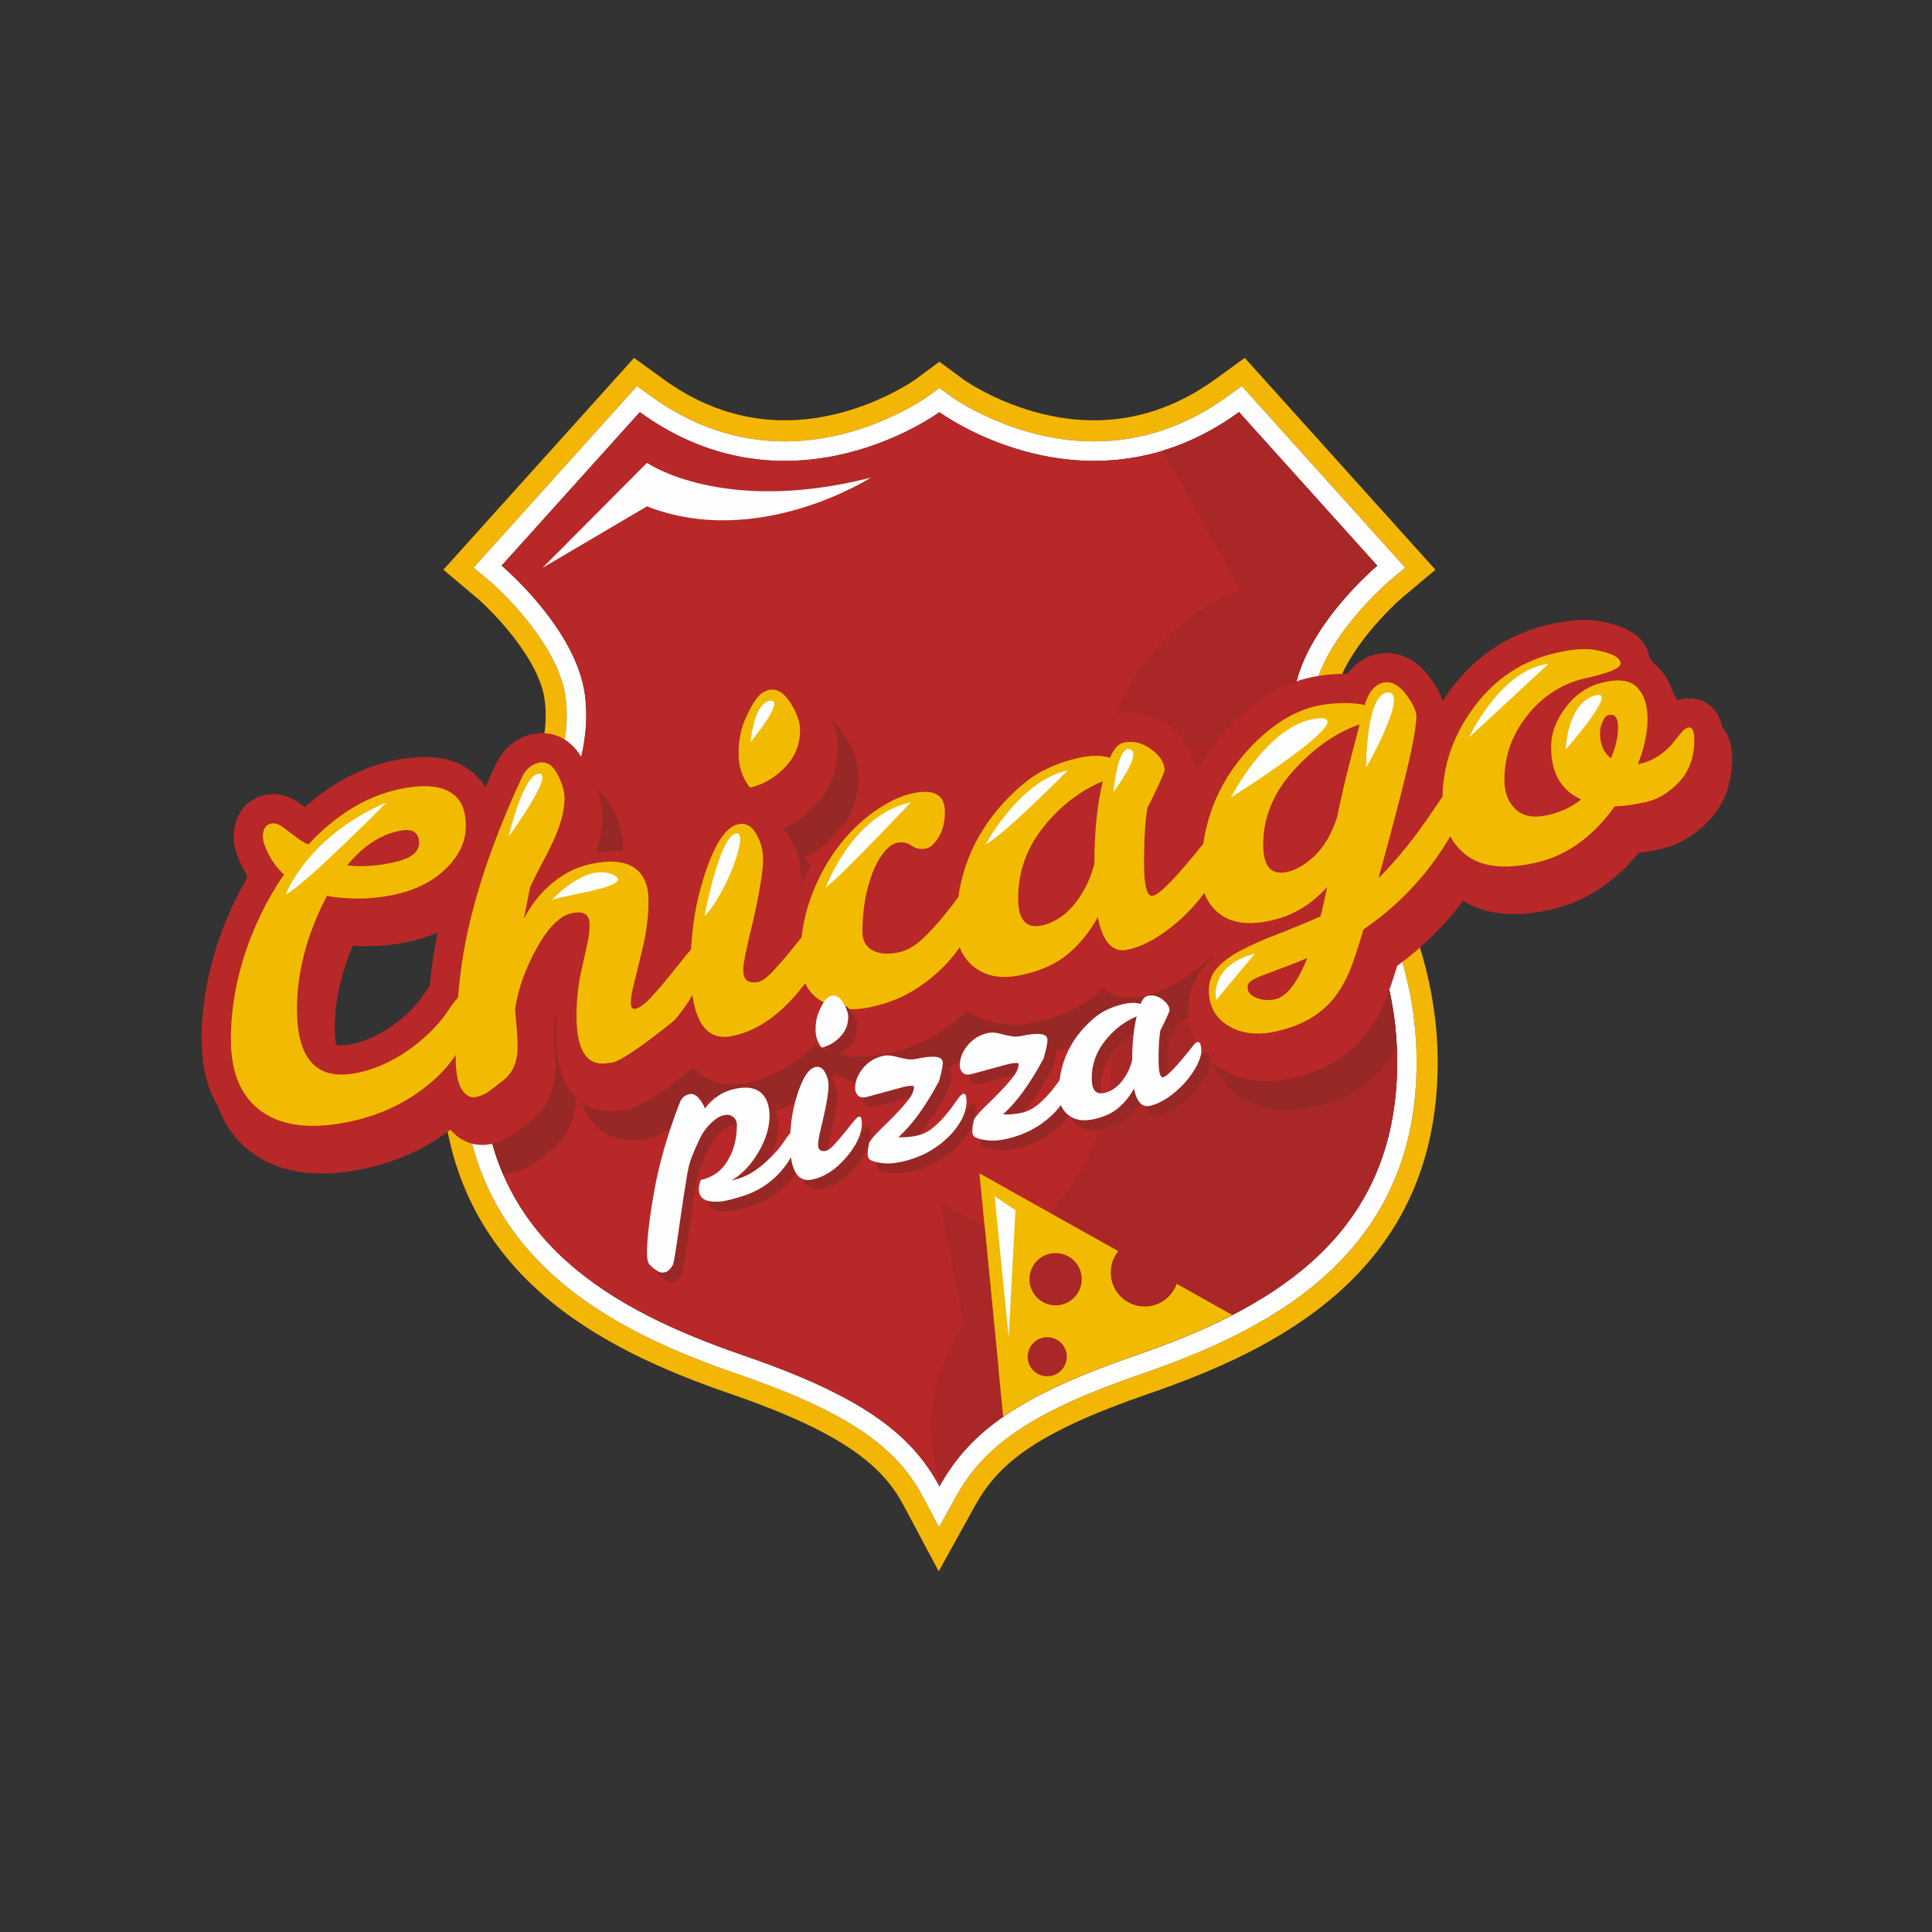
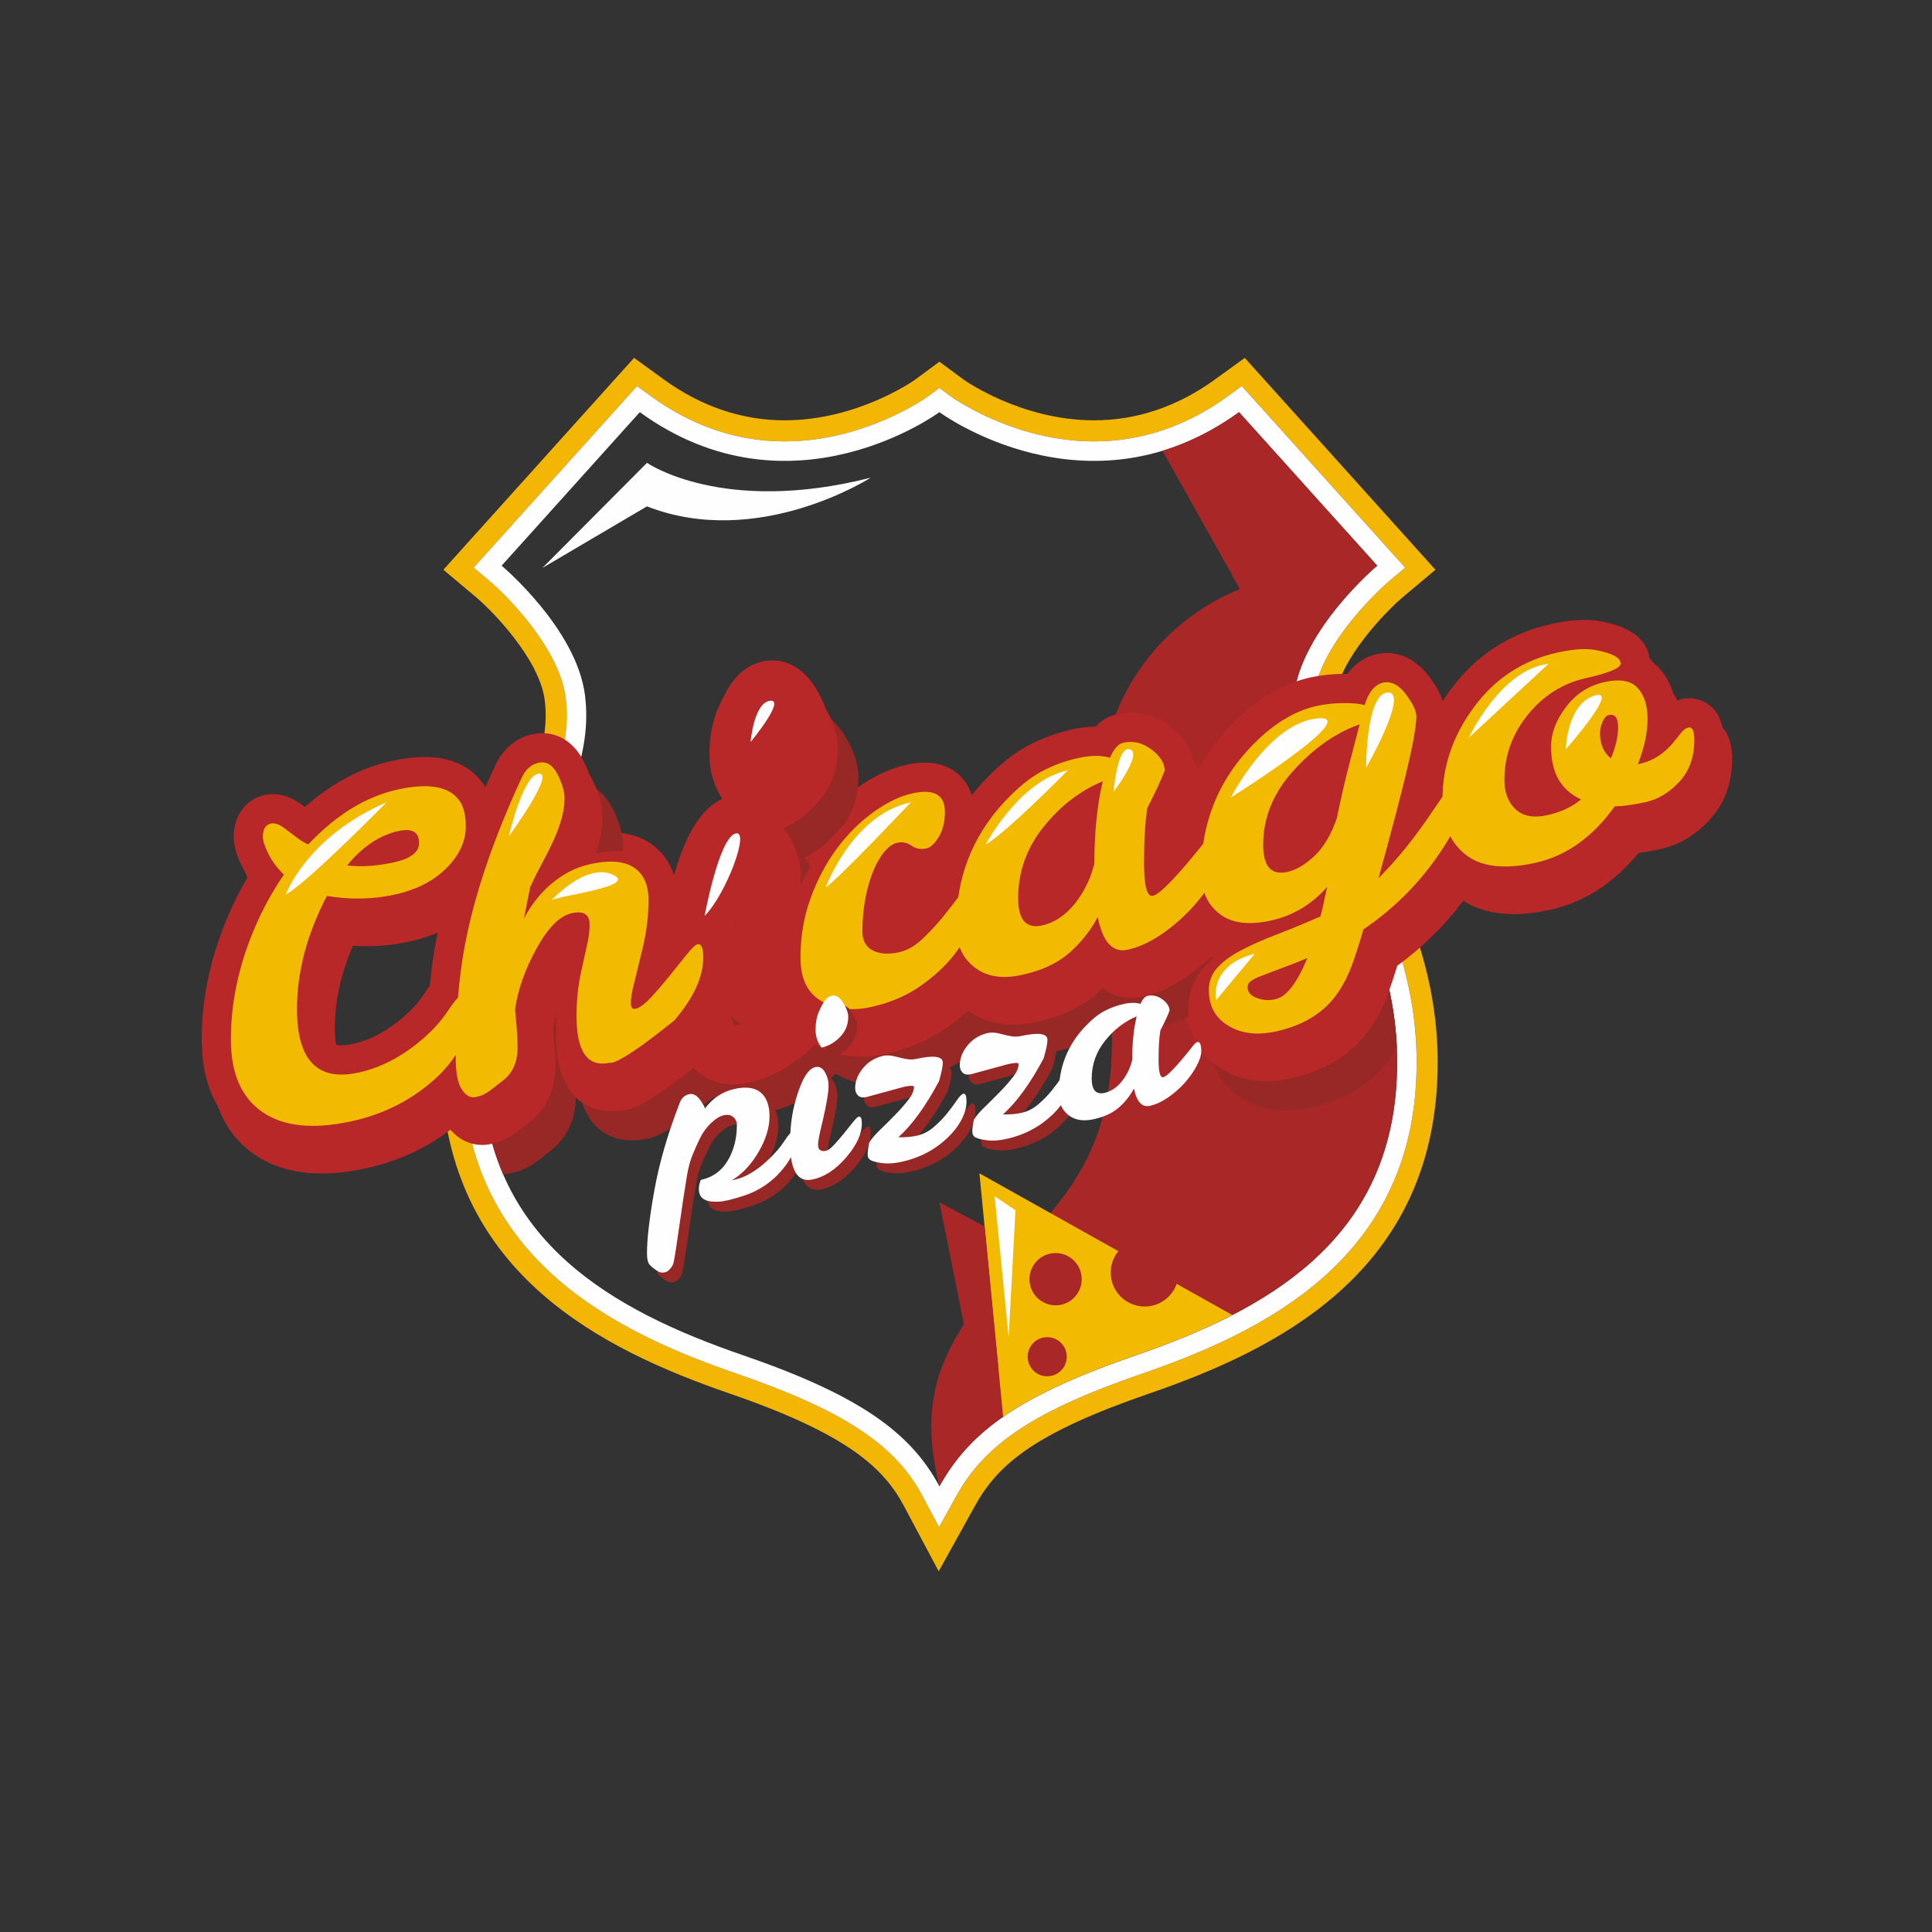
<svg xmlns="http://www.w3.org/2000/svg" xml:space="preserve" width="210mm" height="210mm" version="1.1" style="shape-rendering:geometricPrecision; text-rendering:geometricPrecision; image-rendering:optimizeQuality; fill-rule:evenodd; clip-rule:evenodd" viewBox="0 0 21000 21000">
  <rect x="0" y="0" width="21000" height="21000" fill="#333333" stroke="none" />
  <defs>
    <style type="text/css"> .fil1 {fill:#FEFEFE;fill-rule:nonzero} .fil0 {fill:#F3B605;fill-rule:nonzero} .fil5 {fill:#F2BB01;fill-rule:nonzero} .fil2 {fill:#B82828;fill-rule:nonzero} .fil3 {fill:#A92827;fill-rule:nonzero} .fil4 {fill:#972825;fill-rule:nonzero} </style>
  </defs>
  <g id="Слой_x0020_1">
    <path class="fil0" d="M15392.36 11758.85c-102.66,1938.65 -1644.44,2713.32 -2976.18,3171.61 -1156.75,398.08 -1704.23,757.98 -2020.07,1327.89l-188.84 340.72 -183.13 -343.78c-295.8,-555.3 -861.7,-926.75 -2018.42,-1324.83 -1331.7,-458.29 -2873.48,-1232.96 -2976.13,-3171.61 -56.83,-1073.18 325.57,-1856.6 662.97,-2547.79 282.26,-578.21 525.99,-1077.53 455.75,-1629.27 -66.96,-526.1 -623.23,-1095.87 -831.94,-1271.03l-167.83 -140.86 1775.74 -1973.05 154.17 111.72c448.27,324.81 936.48,489.48 1451.15,489.45 879.08,-0.04 1549.22,-483.66 1555.89,-488.53l125.69 -92.07 125.63 92.35c6.31,4.66 676.31,488.28 1555.5,488.25 514.74,0 1002.95,-164.72 1451.19,-489.45l154.16 -111.72 1775.78 1973.05 -167.85 140.86c-7.38,6.18 -751.63,639.7 -831.96,1271.06 -70.2,551.71 173.53,1051.03 455.75,1629.24 337.4,691.19 719.81,1474.61 662.98,2547.79zm-456.92 -2648.37c-277.07,-567.66 -495.9,-1015.97 -434.34,-1499.73 57.12,-448.84 562.58,-964.21 751.88,-1124.34l349.67 -293.47 -2072.53 -2302.8 -321.21 232.73c-408.23,295.84 -851.22,445.84 -1316.6,445.88 -798.83,0 -1414.6,-440.06 -1419.15,-443.34l-262.15 -193.89 -262.19 193.86c-6,4.41 -621.95,443.3 -1419.22,443.37 -465.32,0 -908.3,-150 -1316.61,-445.88l-321.16 -232.73 -2072.51 2302.8 349.64 293.47c176.82,148.41 694.52,673.49 751.88,1124.34 61.56,483.76 -157.27,932.11 -434.35,1499.73 -332.3,680.75 -745.86,1527.98 -685.87,2660.51 109.88,2075.49 1730.7,2894.57 3130.49,3376.29 1263.19,434.73 1669.38,800.45 1890.64,1215.78l381.53 716.25 393.35 -709.79c247.4,-446.37 636.66,-789.45 1894.17,-1222.24 1399.78,-481.72 3020.66,-1300.8 3130.55,-3376.29 59.97,-1132.53 -353.63,-1979.76 -685.91,-2660.51z" />
    <path class="fil1" d="M15180.97 11747.63c-92.28,1743.11 -1407.72,2491.95 -2833.68,2982.67 -1252.75,431.16 -1801.53,821.37 -2136.32,1425.47 -315.17,-591.65 -883.57,-994.31 -2136.35,-1425.47 -1425.93,-490.72 -2741.37,-1239.56 -2833.67,-2982.67 -101.48,-1916.67 1284.2,-2881.45 1117.33,-4192.55 -92.07,-723.44 -905.83,-1406.45 -905.83,-1406.45l1501.82 -1668.68c1644.79,1191.9 3256.7,0 3256.7,0 0,0 1611.88,1191.9 3256.7,0l1501.81 1668.68c0,0 -813.75,683.01 -905.82,1406.45 -166.87,1311.1 1218.81,2275.88 1117.31,4192.55zm-907.34 -4165.81c80.33,-631.36 824.58,-1264.88 831.96,-1271.06l167.85 -140.86 -1775.78 -1973.05 -154.16 111.72c-448.24,324.73 -936.45,489.45 -1451.19,489.45 -879.19,0.03 -1549.19,-483.59 -1555.5,-488.25l-125.63 -92.35 -125.69 92.07c-6.67,4.87 -676.81,488.49 -1555.89,488.53 -514.67,0.03 -1002.88,-164.64 -1451.15,-489.45l-154.17 -111.72 -1775.74 1973.05 167.83 140.86c208.71,175.16 764.98,744.93 831.94,1271.03 70.24,551.74 -173.49,1051.06 -455.75,1629.27 -337.4,691.19 -719.8,1474.61 -662.97,2547.79 102.65,1938.65 1644.43,2713.32 2976.13,3171.61 1156.72,398.08 1722.62,769.53 2018.42,1324.83l183.13 343.78 188.84 -340.72c315.84,-569.91 863.32,-929.81 2020.07,-1327.89 1331.74,-458.29 2873.52,-1232.96 2976.18,-3171.61 56.83,-1073.18 -325.58,-1856.6 -662.98,-2547.79 -282.22,-578.21 -525.95,-1077.53 -455.75,-1629.24z" />
-     <path class="fil2" d="M14063.66 7555.08c92.07,-723.44 905.82,-1406.45 905.82,-1406.45l-1501.81 -1668.68c-1644.82,1191.9 -3256.7,0 -3256.7,0 0,0 -1611.91,1191.9 -3256.7,0l-1501.82 1668.68c0,0 813.76,683.01 905.83,1406.45 166.87,1311.1 -1218.81,2275.88 -1117.33,4192.55 92.3,1743.11 1407.74,2491.95 2833.67,2982.67 1252.78,431.16 1821.18,833.82 2136.35,1425.47 334.79,-604.1 883.57,-994.31 2136.32,-1425.47 1425.96,-490.72 2741.4,-1239.56 2833.68,-2982.67 101.5,-1916.67 -1284.18,-2881.45 -1117.31,-4192.55z" />
    <path class="fil3" d="M12347.29 14730.3c1425.96,-490.72 2741.4,-1239.56 2833.68,-2982.67 101.5,-1916.67 -1284.18,-2881.45 -1117.31,-4192.55 92.07,-723.44 905.82,-1406.45 905.82,-1406.45l-1501.81 -1668.68c-280.74,203.45 -560.56,337.36 -831.53,419.67l0 0.03 842.72 1504.74c0,0 -1485.16,495.44 -1536.56,2316.55 -51.4,1821.08 571.57,3080.95 -433.21,4350.95 -1004.75,1270 -1626.8,1758.03 -1298.12,3083.88 334.79,-604.1 883.57,-994.31 2136.32,-1425.47z" />
    <path class="fil2" d="M16139.23 9048.64c15.48,-35.42 29.42,-70.31 41.59,-104.43 25.15,33.06 51.12,61 76.02,84.11 29.46,27.55 61.24,51.78 95.07,72.56 -92.32,-0.91 -163.51,-18.55 -212.68,-52.24zm-1914.95 -240.35c-42.8,119.1 -94.51,207.89 -153.96,264.05 -5.96,5.65 -11.74,10.94 -17.35,15.98 18.91,-164.67 88.3,-317.32 210.39,-463.16 -13.22,59.94 -26.24,121.04 -39.08,183.13zm-638.46 907.7c-58.21,0 -92.89,-10.38 -113.42,-20.32 7.45,-13.37 14.89,-26.74 21.94,-40.22 10.38,-19.83 20.01,-39.26 29.18,-58.42 33.02,47.69 71.65,86.32 113.81,116.49 -18.07,1.62 -35.25,2.47 -51.51,2.47zm-807.97 -837c40.33,-78.82 75.74,-152.19 106.82,-220.53 -45.89,121.75 -81.1,247.87 -105.12,378.46 -6.11,7.48 -12.56,15.53 -18.49,22.79 4.13,-67.87 9.7,-128.2 16.79,-180.72zm-513.22 1111.28c-5.4,-16.47 -11.18,-37.01 -16.9,-62.41 15.77,18.45 32.6,34.65 50.17,48.72 -11.22,4.98 -22.33,9.53 -33.27,13.69zm-686.75 -643.85c-18.56,61.8 -40.54,115.6 -66.15,161.43 -43.49,79.05 -85.76,131.83 -123.4,167.25 15.84,-173.96 79.31,-330.55 192.58,-476.04 -1.66,48.37 -2.71,97.51 -3.03,147.36zm-658.78 955.07c-51.33,0 -84.49,-10.34 -107.24,-22.29 17.53,-33.91 33.44,-67.84 47.8,-101.71 34.15,49.53 74.33,89.36 118.21,120.09 -20.77,2.61 -40.46,3.91 -58.77,3.91zm-1111.39 -326.04c-27.23,25.76 -68.01,58.14 -107.91,66.15 -2.16,0.42 -4.31,0.85 -6.42,1.23 7.4,-155.15 34.07,-297.07 79.58,-422.87 15.45,-42.62 32.95,-80.36 52.35,-112.82 95.15,39.41 202.39,48.16 308.54,25.54 -6.77,30.09 -13.08,60.33 -18.66,90.88 -32.56,42.4 -67.59,86.85 -105.3,133.67 -61.07,75.63 -129.08,149.08 -202.18,218.22zm-651.76 660.65c20.43,-39.72 38.63,-79.27 54.51,-118.71 50.2,50.41 111.33,91.19 182.35,119.73 -91.05,19.51 -168.77,19.51 -236.86,-1.02zm-794.38 -2602.62c3.81,-17.25 8.32,-33.62 13.55,-49.03 -2.86,17.21 -7.34,33.48 -13.55,49.03zm-461.26 2915.75l-3.7 0.77c-2.54,0.57 -4.87,0.99 -6.99,1.38 -8.18,-14.92 -20.56,-43.04 -32.35,-90.88 1.8,-3.98 3.81,-8.01 5.58,-11.99 32.98,39.12 68.68,66.71 98.85,84.67 -20.43,6.49 -40.89,11.81 -61.39,16.05zm12.67 -1179.8c-10.76,52.28 -23.32,110.53 -37.96,175.37 -1.38,5.61 -2.79,11.22 -4.13,16.72 11.82,-65.51 25.86,-129.58 42.09,-192.09zm-1191.83 205.99c-16.37,-121 -73.52,-220.66 -159.45,-286.81 28.25,-3.81 54.18,-5.75 77.57,-5.75 57.43,0 75.99,11.68 77.37,12.7 0.17,0.14 14.99,21.48 14.99,91.79 0,61.07 -3.49,123.86 -10.48,188.07zm-121.04 1254.9c-6.38,-28.54 -12.73,-71.51 -15.06,-133.7 20.25,38.1 46.32,70.59 76.2,97.29 -26.85,17.08 -46.71,28.65 -61.14,36.41zm-2149.55 -235.83c-199.91,190.39 -403.41,306.17 -622.12,353.9 -43.55,9.53 -82.49,14.33 -115.76,14.33l-0.01 0c-74.18,0 -88.97,-21.77 -100.86,-39.27 -19.93,-29.31 -66.27,-122.73 -66.27,-356.44 0,-287.73 65.96,-585.4 196.35,-887.45 209.38,13.79 414.51,-1.55 613.24,-44.95 174.33,-38.06 329.76,-97.96 466.03,-177.87 -30.71,120.94 -57.27,239.4 -79.17,354.97 -29.9,157.37 -53.16,326.11 -70.48,504.01 -19.03,25.23 -36.53,50.63 -52.55,75.04 -50.27,76.83 -106.8,145.27 -168.4,203.73zm-1417.74 831.71c-50.88,-35.03 -205.74,-141.64 -205.74,-528.46 0,-261.62 41.98,-527.12 125.01,-793.01 -27.66,154.97 -41.55,309.17 -41.55,462.28 0,585.82 222.46,842.54 447.4,952.39 -133.88,-5.47 -243.09,-36.72 -325.12,-93.2zm15329.65 -4236.79c-26.04,0 -52.29,2.82 -78.07,8.5 -22.41,4.87 -48.16,12.56 -75.85,24.59 -27.24,-143.97 -86.75,-265.82 -177.98,-363.75 -25.71,-27.62 -58.49,-56.98 -99.37,-83.79 -18.24,-216.81 -195.27,-358.28 -525.57,-420.51 -148.42,-28.75 -323.78,-19.79 -539.93,27.34 -450.74,98.43 -820.21,338.53 -1098.02,713.57 -30.09,40.67 -58.28,81.91 -85.09,123.47 -28.43,-83.29 -76.84,-169.86 -147.99,-264.09 -160.69,-212.23 -339.76,-256.72 -461.65,-256.72 -30.23,0 -60.92,2.75 -91.01,8.26l-10.76 2.15c-101.14,22.08 -224.97,78.95 -324.24,216.32 -9.53,-0.14 -19.23,-0.21 -29.07,-0.21l-19.23 0.07c-123.68,1.34 -241.58,14.01 -350.44,37.75 -319.55,69.74 -624.42,259.04 -907.17,563.49 -161.86,175.72 -290.73,366.47 -387.46,570.79 0.53,-1.37 1.24,-2.89 1.77,-4.26l21.55 -55.46 0 -59.55c0,-128.73 -47.03,-317.5 -271.25,-485.74 -128.48,-96.31 -268.96,-145.13 -417.48,-145.13 -48.01,0 -96.8,5.33 -145.06,15.87 -89.61,19.58 -168.06,65.02 -234.77,135.72 -78.64,0.6 -164.26,10.9 -254.82,30.65 -167.88,36.69 -329.91,96.14 -481.64,176.74 -159.35,84.71 -320.54,215.66 -494.14,401.78 -40.85,44.38 -79.16,89.96 -115.89,136.21 -66.14,-217.42 -253.54,-354.22 -507.78,-354.22 -63.19,0 -129.76,7.86 -203.42,23.92 -176.24,38.45 -358.98,125.05 -543.13,257.38 -176.04,126.47 -334.54,284.87 -471.07,470.75 -86.78,118.11 -162.98,246.59 -228.14,383.64 1.69,-25.29 2.86,-49.35 3,-70.97 3.85,-140.55 -27.45,-276.62 -93.06,-404.57 -28.9,-58.91 -61.63,-106.89 -96.17,-145.87 121.67,-55.21 233.75,-135.12 334.82,-238.87 168.21,-172.68 257.14,-390.81 257.14,-631.01 0,-147.78 -50.41,-299.65 -154.23,-464.54 -151.8,-240.49 -336.98,-290.97 -465.63,-290.97 -34.61,0 -69.61,3.81 -103.9,11.29 -88.19,19.22 -215.97,72.28 -323.71,216.07 -55.35,73.84 -108.79,171.45 -163.44,298.31 -61.21,142.14 -92.21,307.02 -92.21,490.08 0,181.51 46.91,346.04 139.62,490.33 -281.51,129.11 -427.88,497.34 -524.61,826.98 -57.64,-177.73 -166.83,-285.12 -263.42,-348.3 -173.64,-113.31 -400.19,-143.44 -680.97,-87.56 7.91,-23.32 15.35,-46.57 22.26,-69.74 30.91,-103.47 47.66,-209.24 49.82,-314.57 2.61,-130.85 -33.41,-267.48 -110.25,-418.12 -135.32,-264.51 -340.36,-303.99 -450.53,-303.99 -31.61,0 -63.75,3.25 -95.78,9.6 -181.33,36.27 -328.06,156.81 -413.44,340.08 -37,79.9 -72.49,159.03 -106.7,237.59 -92.65,-151.06 -282.16,-328.19 -661.83,-328.19 -106.31,0 -225.45,14.26 -354.17,42.34 -336.22,73.38 -653.87,241.83 -947.21,501.86l-25.76 -19.3c-123.69,-95.71 -256.15,-135.5 -384.81,-116.77l-21.97 4.02c-207.33,45.27 -341.29,223.38 -341.29,453.75 0,98.88 30.61,205.03 96.2,333.94 17.67,34.78 37.28,68.68 58.72,101.6 -50.28,84.98 -97.67,173.03 -141.87,263.66 -239.43,498.02 -360.84,1004.26 -360.84,1504.64 0,478.15 161.73,831.95 480.62,1051.45 198.55,136.74 443.58,206.06 728.32,206.06 148.85,0 312.05,-19.16 485.06,-56.94 343.42,-74.97 651.02,-215.97 915.76,-419.1 121.84,142.42 264.41,165.73 344.3,165.73 31.48,0 63.3,-3.49 94.29,-10.26 103.86,-22.61 197.88,-65.9 279.78,-128.98 44.18,-34.08 90.68,-70.06 139.46,-108.16 129.87,-99.38 283.75,-286.67 283.75,-615.88 0,-76.06 -3.49,-154.09 -10.41,-232.09l-14.82 -167.71c9.46,-55.21 23.01,-111.59 40.54,-168.84 -6.39,75.74 -9.6,153.21 -9.6,232.02 0,751.77 420.2,832.94 600.89,832.94 32.91,0 66.82,-2.61 101.32,-7.86 22.19,-0.67 44.8,-3.53 67.34,-8.47 123.9,-27.02 297.57,-116.91 724.08,-454.34 137.86,146.54 305.26,180.83 430.88,180.83 50.59,0 103.26,-5.82 156.56,-17.32 262.26,-54.43 508.92,-194.63 735.3,-416.88 2.22,1.31 4.48,2.79 6.67,4.06 149.22,85.37 315.52,128.66 494.24,128.66 85.09,0 174.02,-9.98 264.26,-29.71 242.54,-52.91 458.16,-143.51 640.75,-269.2 92.86,-63.82 177.63,-131.69 254.22,-202.85 140.4,100.23 305.96,151.59 493.46,151.59 80.68,0 166.27,-9.74 254.39,-28.96 266.98,-58.28 487.68,-162.35 655.95,-309.25 20.96,-18.31 41.46,-37.07 61.46,-56.26 109.89,85.12 227.26,104.77 312.1,104.77 39.83,0 80.72,-4.52 121.39,-13.41 158.43,-34.57 319.02,-106.82 477.17,-214.66 97.82,-66.64 189.9,-141.78 276.15,-223.2 6.46,4.72 12.7,9.84 19.27,14.35 -35.85,29.99 -68.51,61.14 -97.87,93.35 -115.64,126.72 -176.81,285.36 -176.81,458.75 0,284.2 130.39,518.8 367.24,660.68 143.06,85.62 305.33,129.09 482.32,129.05 84.21,0 172.79,-9.98 263.28,-29.77 377.97,-82.48 667.42,-263.92 861.52,-540.92 82.55,-119.34 150.67,-253.12 202.56,-397.68 32.81,-91.73 64.21,-187.29 93.77,-285.3 274.53,-200.09 514.85,-437.3 717.34,-706.26 152.08,95.29 336.2,144.15 549.49,144.15 119.91,0 251.77,-15.49 391.93,-46.15 371.23,-80.96 695.36,-289.1 965.17,-619.3 72.71,-8.82 151.73,-22.61 238.33,-41.48 196.18,-42.83 373.67,-147.78 527.58,-311.89 166.41,-177.17 250.83,-403.26 250.83,-672.01 0,-442.88 -333.24,-455.68 -371.19,-455.68z" />
    <path class="fil4" d="M13903.32 10233.55c-58.21,0 -92.89,-10.38 -113.42,-20.32 7.45,-13.41 14.89,-26.74 21.94,-40.22 10.38,-19.83 20.01,-39.26 29.18,-58.46 33.02,47.74 71.65,86.36 113.81,116.53 -18.07,1.62 -35.25,2.47 -51.51,2.47zm-806.27 -679.1c-6.11,7.51 -12.56,15.56 -18.49,22.82 4.13,-67.87 9.7,-128.2 16.79,-180.72 40.33,-78.81 75.74,-152.19 106.82,-220.53 -45.89,121.75 -81.1,247.87 -105.12,378.43zm-514.92 953.38c-5.4,-16.47 -11.18,-37.01 -16.9,-62.41 15.77,18.45 32.6,34.65 50.17,48.72 -11.22,4.98 -22.33,9.53 -33.27,13.69zm-686.75 -643.85c-18.56,61.8 -40.54,115.6 -66.15,161.43 -43.49,79.05 -85.76,131.8 -123.4,167.25 15.84,-173.96 79.31,-330.55 192.58,-476.04 -1.66,48.37 -2.71,97.51 -3.03,147.36zm-658.78 955.07c-51.33,0 -84.49,-10.33 -107.24,-22.29 17.53,-33.94 33.44,-67.88 47.8,-101.71 34.15,49.53 74.33,89.36 118.21,120.09 -20.77,2.61 -40.46,3.91 -58.77,3.91zm-803.91 -677.93c-32.56,42.4 -67.59,86.85 -105.3,133.63 -61.07,75.67 -129.08,149.12 -202.18,218.26 -27.23,25.72 -68.01,58.11 -107.91,66.15 -2.16,0.42 -4.31,0.85 -6.42,1.23 7.4,-155.15 34.07,-297.07 79.58,-422.87 15.45,-42.62 32.95,-80.36 52.35,-112.82 95.15,39.41 202.39,48.16 308.54,25.54 -6.77,30.09 -13.08,60.33 -18.66,90.88zm-959.24 1012.54c20.43,-39.72 38.63,-79.3 54.51,-118.71 50.2,50.41 111.33,91.19 182.35,119.73 -91.05,19.51 -168.77,19.51 -236.86,-1.02zm-794.38 -2602.58c3.81,-17.29 8.32,-33.66 13.55,-49.11 -2.86,17.29 -7.34,33.55 -13.55,49.11zm-461.26 2915.71l-3.7 0.77c-2.54,0.57 -4.87,0.99 -6.99,1.38 -8.18,-14.92 -20.56,-43.04 -32.35,-90.88 1.8,-3.98 3.81,-8 5.58,-11.99 32.98,39.09 68.68,66.71 98.85,84.63 -20.43,6.53 -40.89,11.85 -61.39,16.09zm12.67 -1179.8c-10.76,52.28 -23.32,110.53 -37.96,175.37 -1.38,5.61 -2.79,11.22 -4.13,16.68 11.82,-65.47 25.86,-129.54 42.09,-192.05zm-1191.83 205.99c-16.37,-121 -73.52,-220.66 -159.45,-286.81 28.25,-3.81 54.18,-5.75 77.57,-5.75 57.43,0 75.99,11.68 77.37,12.67 0.17,0.17 14.99,21.51 14.99,91.82 0,61.03 -3.49,123.86 -10.48,188.07zm-121.04 1254.9c-6.38,-28.54 -12.73,-71.51 -15.06,-133.7 20.25,38.1 46.32,70.59 76.2,97.29 -26.85,17.04 -46.71,28.65 -61.14,36.41zm7626.67 -2433.57c-0.85,3.92 -1.66,7.66 -2.5,11.57 -42.8,119.07 -94.51,207.86 -153.92,264.02 -6,5.65 -11.78,10.94 -17.36,15.98 14.71,-128.37 60.58,-249.34 137.66,-365.54 -192.2,-394.41 -366.93,-765.39 -431.77,-1152.49 -143.72,92.25 -283.31,210.71 -417.86,355.56 -161.86,175.72 -290.73,366.47 -387.46,570.83 0.53,-1.38 1.24,-2.93 1.77,-4.27l21.55 -55.49 0 -59.55c0,-128.73 -99.38,-55.28 -323.6,-223.55 -128.48,-96.31 -216.61,-407.32 -365.13,-407.32 -48.01,0 -96.8,5.36 -145.06,15.87 -89.61,19.58 -168.06,64.99 -234.77,135.68 -78.64,0.64 -164.26,10.94 -254.82,30.66 -167.88,36.65 -329.91,96.13 -481.64,176.78 -159.35,84.7 -320.54,215.61 -494.14,401.74 -40.85,44.41 -79.16,89.99 -115.89,136.24 -66.14,-217.42 -253.57,-354.19 -507.78,-354.19 -63.19,0 -129.76,7.8 -203.42,23.92 -176.24,38.45 -358.98,125.03 -543.13,257.35 -176.04,126.47 -334.54,284.87 -471.07,470.75 -86.78,118.11 -162.98,246.59 -228.14,383.64 1.69,-25.29 2.86,-49.35 3,-70.97 3.85,-140.59 -27.45,-276.62 -93.06,-404.57 -28.9,-58.91 -61.63,-106.89 -96.17,-145.87 121.67,-55.21 233.75,-135.15 334.82,-238.9 168.21,-172.62 257.14,-390.81 257.14,-630.98 0,-147.75 -50.41,-299.62 -154.23,-464.51 -151.8,-240.52 -336.98,-291.04 -465.63,-291.04 -34.61,0 -69.61,3.81 -103.9,11.29 -88.19,19.23 -215.97,72.36 -323.71,216.08 -55.35,73.87 -108.79,171.45 -163.44,298.27 -61.21,142.21 -92.21,307.09 -92.21,490.15 0,181.51 46.91,346.01 139.62,490.29 -281.51,129.12 -427.88,497.38 -524.61,827.02 -57.64,-177.73 -166.83,-285.12 -263.42,-348.3 -173.64,-113.31 -400.19,-143.44 -680.97,-87.56 7.91,-23.32 15.35,-46.56 22.26,-69.74 30.91,-103.47 47.66,-209.23 49.82,-314.54 2.61,-130.84 -33.41,-267.55 -110.25,-418.18 -123.36,-241.09 -304.48,-295.07 -419.03,-302.76 -313.26,916.42 -1077.17,1819.31 -1000.88,3259.95 20.34,383.83 100.09,719.35 227.15,1014.63 30.02,-0.32 60.3,-3.53 89.83,-10.02 103.86,-22.61 197.88,-65.9 279.8,-128.98 44.16,-34.08 90.66,-70.09 139.45,-108.16 129.86,-99.38 283.74,-286.67 283.74,-615.88 0,-76.06 -3.49,-154.09 -10.41,-232.09l-14.82 -167.71c9.46,-55.21 23.01,-111.58 40.54,-168.84 -6.39,75.74 -9.6,153.21 -9.6,232.02 0,751.77 420.2,832.94 600.89,832.94 32.91,0 66.82,-2.64 101.32,-7.86 22.19,-0.71 44.8,-3.57 67.34,-8.47 123.9,-27.02 297.57,-116.91 724.08,-454.34 137.86,146.54 305.26,180.83 430.88,180.83 50.59,0 103.26,-5.82 156.56,-17.32 262.26,-54.43 508.92,-194.63 735.3,-416.88 2.22,1.31 4.48,2.79 6.67,4.03 149.22,85.4 315.52,128.69 494.24,128.69 85.09,0 174.02,-9.98 264.26,-29.71 242.54,-52.91 458.16,-143.51 640.75,-269.2 92.82,-63.82 177.63,-131.69 254.22,-202.85 140.4,100.23 305.96,151.59 493.46,151.59 80.68,0 166.27,-9.74 254.39,-28.96 266.98,-58.28 487.68,-162.35 655.95,-309.25 20.96,-18.31 41.46,-37.11 61.46,-56.26 109.89,85.12 227.26,104.77 312.1,104.77 39.83,0 80.72,-4.52 121.39,-13.41 158.43,-34.57 319.02,-106.82 477.17,-214.7 97.82,-66.6 189.9,-141.74 276.15,-223.16 6.46,4.72 12.7,9.84 19.27,14.36 -35.85,29.98 -68.51,61.13 -97.87,93.34 -115.64,126.72 -176.81,285.36 -176.81,458.75 0,284.2 130.39,518.8 367.24,660.65 143.06,85.65 305.33,129.12 482.32,129.08 84.21,0 172.79,-10.02 263.24,-29.77 378.01,-82.48 667.46,-263.95 861.56,-540.92 24.27,-35.1 46.92,-71.82 68.65,-109.36 -35.88,-835.48 -350.06,-1483.82 -638.53,-2074.9z" />
    <path class="fil2" d="M16233.28 9248.7c15.48,-35.42 29.42,-70.31 41.59,-104.43 25.15,33.06 51.12,61 76.02,84.11 29.49,27.55 61.24,51.78 95.08,72.56 -92.33,-0.91 -163.52,-18.55 -212.69,-52.24zm-2553.41 667.35c-58.17,0 -92.89,-10.38 -113.42,-20.32 7.45,-13.41 14.89,-26.74 21.98,-40.22 10.37,-19.83 19.97,-39.26 29.14,-58.46 33.05,47.74 71.65,86.36 113.84,116.53 -18.06,1.62 -35.28,2.47 -51.54,2.47zm-1321.19 274.28c-5.36,-16.47 -11.15,-37.01 -16.9,-62.41 15.77,18.45 32.64,34.65 50.17,48.72 -11.18,4.98 -22.3,9.53 -33.27,13.69zm-1345.53 311.22c-51.33,0 -84.45,-10.33 -107.21,-22.29 17.5,-33.94 33.41,-67.88 47.8,-101.71 34.15,49.53 74.33,89.36 118.19,120.09 -20.75,2.61 -40.43,3.91 -58.78,3.91zm-1763.15 334.61c20.43,-39.72 38.67,-79.3 54.51,-118.71 50.23,50.41 111.37,91.19 182.35,119.73 -91.02,19.51 -168.73,19.51 -236.86,-1.02zm-794.38 -2602.58c3.84,-17.29 8.36,-33.66 13.55,-49.11 -2.86,17.29 -7.34,33.55 -13.55,49.11zm-461.22 2915.71l-3.71 0.77c-2.54,0.57 -4.86,0.99 -6.98,1.38 -8.22,-14.92 -20.57,-43.04 -32.39,-90.88 1.84,-3.98 3.85,-8 5.61,-11.99 32.99,39.09 68.65,66.71 98.85,84.63 -20.46,6.53 -40.92,11.85 -61.38,16.09zm12.66 -1179.8c-10.79,52.28 -23.35,110.53 -37.99,175.37 -1.38,5.61 -2.75,11.22 -4.09,16.68 11.81,-65.47 25.85,-129.54 42.08,-192.05zm-1191.82 205.99c-16.37,-121 -73.52,-220.66 -159.49,-286.81 28.29,-3.81 54.22,-5.75 77.57,-5.75 57.44,0 75.99,11.68 77.4,12.67 0.14,0.17 15,21.51 15,91.82 0,61.03 -3.53,123.86 -10.48,188.07zm-121.08 1254.9c-6.35,-28.54 -12.73,-71.51 -15.06,-133.7 20.29,38.1 46.32,70.59 76.24,97.29 -26.85,17.04 -46.75,28.65 -61.18,36.41zm-2149.53 -235.83c-199.91,190.39 -403.41,306.14 -622.13,353.9 -43.54,9.49 -82.49,14.33 -115.75,14.33l-0.02 0c-74.16,0 -88.96,-21.77 -100.86,-39.27 -19.92,-29.31 -66.27,-122.76 -66.27,-356.48 0,-287.69 65.97,-585.36 196.36,-887.41 209.38,13.79 414.5,-1.55 613.24,-44.94 174.34,-38.07 329.75,-97.97 466.03,-177.88 -30.72,120.9 -57.27,239.4 -79.17,354.97 -29.91,157.37 -53.17,326.07 -70.49,504.01 -19.03,25.23 -36.53,50.63 -52.53,75.04 -50.28,76.83 -106.81,145.24 -168.41,203.73zm-1417.74 831.71c-50.87,-35.03 -205.74,-141.64 -205.74,-528.46 0,-261.66 41.98,-527.12 125.02,-793.01 -27.67,154.94 -41.57,309.17 -41.57,462.24 0,585.86 222.46,842.58 447.41,952.4 -133.88,-5.44 -243.09,-36.73 -325.12,-93.17zm15329.63 -4236.83c-26.04,0 -52.29,2.89 -78.07,8.47 -22.4,4.9 -48.16,12.63 -75.85,24.66 -27.23,-143.97 -86.75,-265.82 -177.98,-363.79 -25.71,-27.55 -58.49,-56.9 -99.37,-83.78 -18.24,-216.78 -195.27,-358.21 -525.57,-420.48 -148.42,-28.75 -323.78,-19.79 -539.93,27.34 -450.74,98.46 -820.21,338.49 -1098.02,713.53 -30.09,40.75 -58.28,81.95 -85.09,123.47 -28.43,-83.25 -76.83,-169.82 -147.99,-264.02 -160.69,-212.23 -339.76,-256.78 -461.65,-256.78 -30.23,0 -60.92,2.78 -91.01,8.25l-10.76 2.19c-101.14,22.05 -224.97,78.92 -324.24,216.32 -9.52,-0.14 -19.23,-0.21 -29.07,-0.21l-19.22 0.11c-123.69,1.27 -241.59,13.93 -350.45,37.71 -319.52,69.74 -624.42,259.01 -907.14,563.49 -161.85,175.72 -290.76,366.47 -387.45,570.83 0.49,-1.38 1.2,-2.93 1.76,-4.27l21.56 -55.49 0 -59.55c0,-128.73 -47.06,-317.46 -271.29,-485.74 -128.45,-96.31 -268.92,-145.13 -417.48,-145.13 -48.01,0 -96.76,5.36 -145.02,15.87 -89.65,19.58 -168.07,64.99 -234.81,135.68 -78.6,0.64 -164.26,10.94 -254.78,30.66 -167.89,36.65 -329.92,96.13 -481.65,176.78 -159.38,84.7 -320.53,215.61 -494.13,401.74 -40.89,44.41 -79.2,89.99 -115.93,136.24 -66.11,-217.42 -253.54,-354.19 -507.75,-354.19 -63.22,0 -129.75,7.8 -203.45,23.92 -176.21,38.45 -358.95,125.03 -543.13,257.35 -176.04,126.47 -334.54,284.87 -471.07,470.75 -86.74,118.11 -162.94,246.59 -228.1,383.64 1.69,-25.29 2.85,-49.35 2.96,-70.97 3.88,-140.59 -27.45,-276.62 -93.06,-404.57 -28.86,-58.91 -61.6,-106.89 -96.17,-145.87 121.67,-55.21 233.75,-135.15 334.82,-238.9 168.24,-172.62 257.14,-390.81 257.14,-630.98 0,-147.75 -50.37,-299.62 -154.23,-464.51 -151.77,-240.52 -336.98,-291.04 -465.6,-291.04 -34.61,0 -69.64,3.81 -103.93,11.29 -88.19,19.23 -215.93,72.36 -323.71,216.08 -55.35,73.87 -108.79,171.45 -163.4,298.27 -61.21,142.21 -92.25,307.09 -92.25,490.15 0,181.51 46.95,346.01 139.66,490.29 -281.55,129.12 -427.88,497.38 -524.65,827.02 -57.61,-177.73 -166.83,-285.12 -263.38,-348.3 -173.64,-113.31 -400.23,-143.44 -681.01,-87.56 7.94,-23.32 15.35,-46.56 22.3,-69.74 30.9,-103.47 47.66,-209.23 49.81,-314.54 2.61,-130.84 -33.41,-267.55 -110.28,-418.18 -135.29,-264.44 -340.36,-303.96 -450.53,-303.96 -31.61,0 -63.75,3.22 -95.74,9.64 -181.35,36.23 -328.08,156.81 -413.47,340.07 -37,79.87 -72.48,159 -106.69,237.53 -92.65,-151.03 -282.16,-328.16 -661.84,-328.16 -106.3,0 -225.45,14.22 -354.17,42.34 -336.21,73.38 -653.86,241.83 -947.2,501.9l-25.76 -19.34c-123.68,-95.74 -256.15,-135.5 -384.82,-116.77l-21.97 3.99c-207.32,45.3 -341.28,223.38 -341.28,453.78 0,98.85 30.61,205.03 96.2,333.94 17.67,34.78 37.28,68.68 58.72,101.56 -50.29,85.02 -97.67,173.07 -141.87,263.7 -239.44,498.02 -360.84,1004.26 -360.84,1504.64 0,478.15 161.74,831.92 480.63,1051.45 198.54,136.74 443.58,206.06 728.31,206.06 148.84,0 312.04,-19.16 485.06,-56.94 343.41,-74.97 651.02,-215.97 915.77,-419.1 121.82,142.42 264.39,165.73 344.3,165.73 31.48,0 63.28,-3.49 94.28,-10.26 103.86,-22.61 197.88,-65.9 279.79,-128.98 44.17,-34.08 90.67,-70.09 139.44,-108.16 129.89,-99.38 283.77,-286.67 283.77,-615.88 0,-76.06 -3.49,-154.09 -10.4,-232.09l-14.85 -167.71c9.48,-55.21 23,-111.58 40.56,-168.84 -6.42,75.74 -9.63,153.21 -9.63,232.02 0,751.77 420.23,832.94 600.89,832.94 32.91,0 66.85,-2.64 101.35,-7.86 22.16,-0.71 44.81,-3.57 67.35,-8.47 123.89,-27.02 297.53,-116.91 724.07,-454.34 137.83,146.54 305.23,180.83 430.89,180.83 50.55,0 103.22,-5.82 156.53,-17.32 262.29,-54.43 508.91,-194.63 735.33,-416.88 2.22,1.31 4.44,2.79 6.63,4.03 149.26,85.4 315.52,128.69 494.27,128.69 85.09,0 173.99,-9.98 264.27,-29.71 242.53,-52.91 458.15,-143.51 640.72,-269.2 92.85,-63.82 177.62,-131.69 254.24,-202.85 140.41,100.23 305.93,151.59 493.43,151.59 80.72,0 166.3,-9.74 254.39,-28.96 267.02,-58.28 487.72,-162.35 655.96,-309.25 20.99,-18.31 41.45,-37.11 61.45,-56.26 109.92,85.12 227.29,104.77 312.1,104.77 39.83,0 80.72,-4.52 121.43,-13.41 158.4,-34.57 319.01,-106.82 477.13,-214.7 97.86,-66.6 189.9,-141.74 276.15,-223.16 6.5,4.72 12.7,9.84 19.3,14.36 -35.84,29.98 -68.54,61.13 -97.89,93.34 -115.65,126.72 -176.78,285.36 -176.78,458.75 0,284.2 130.39,518.8 367.2,660.65 143.06,85.65 305.37,129.12 482.36,129.08 84.17,0 172.79,-10.02 263.24,-29.77 377.97,-82.48 667.42,-263.95 861.52,-540.92 82.55,-119.34 150.67,-253.12 202.56,-397.72 32.81,-91.69 64.21,-187.25 93.77,-285.26 274.53,-200.09 514.85,-437.3 717.34,-706.26 152.08,95.29 336.2,144.15 549.49,144.15 119.91,0 251.78,-15.52 391.93,-46.15 371.23,-80.99 695.36,-289.1 965.17,-619.3 72.71,-8.82 151.73,-22.61 238.34,-41.48 196.17,-42.83 373.66,-147.82 527.57,-311.89 166.41,-177.17 250.83,-403.3 250.83,-672.01 0,-442.88 -333.23,-455.72 -371.19,-455.72z" />
    <path class="fil5" d="M3772.61 9406.64c155.58,17.95 324.9,6.87 507.96,-33.06 183.03,-39.97 274.58,-110.31 274.58,-211.03 0,-118.96 -74.79,-162.14 -224.25,-129.51 -204.44,44.67 -390.54,169.23 -558.29,373.6zm896.93 1817.72c79.29,-75.21 151.01,-161.79 215.09,-259.72 64.07,-97.86 118.17,-151.69 162.43,-161.32 44.21,-9.63 66.37,51.89 66.37,184.57 0,132.72 -37.4,266.03 -112.12,399.7 -74.8,133.84 -173.17,253.68 -295.15,359.62 -250.19,219.36 -546.15,366.32 -887.8,440.9 -414.92,90.59 -736.75,57.19 -965.56,-100.4 -228.82,-157.51 -343.22,-420.83 -343.22,-789.97 0,-454.52 109.84,-910.17 329.49,-1367.02 73.2,-150.14 155.58,-291.71 247.1,-424.6 -70.21,-66.99 -125.84,-141.04 -167.03,-222.11 -41.19,-80.89 -61.77,-144.36 -61.77,-190.11 0,-82.38 30.46,-130.25 91.52,-143.58 42.68,-6.21 91.53,12.1 146.44,55l141.86 106.32c36.63,28.61 74.73,50.84 114.39,66.57 302.05,-322.19 627.67,-521.44 977.03,-597.67 349.31,-76.24 575.81,-28.05 679.57,144.53 36.6,65.23 54.91,151.27 54.91,258.02 0,161.71 -70.21,312.77 -210.5,453.21 -140.36,140.44 -328.78,236.51 -565.17,288.12 -236.46,51.64 -481.3,56.3 -734.47,13.86 -216.64,416.46 -324.91,826 -324.91,1228.73 0,558.27 222.66,788.84 668.13,691.58 274.57,-59.93 532.33,-204.64 773.37,-434.23z" />
    <path class="fil5" d="M6408.49 10048.51c0,-109.82 -64.85,-150.6 -194.49,-122.27 -129.72,28.29 -257.07,156.04 -382.13,383.12 -125.11,227.15 -202.92,447.81 -233.37,661.92 6.05,68.86 12.15,137.65 18.28,206.48 6.11,68.86 9.16,136.84 9.16,203.9 0,161.71 -53.4,283.28 -160.15,364.46 -48.85,38.13 -95.4,74.15 -139.58,108.26 -44.26,34.08 -95.37,57.47 -153.3,70.07 -57.99,12.7 -109.13,-15.07 -153.3,-83.22 -44.27,-68.13 -66.37,-184.58 -66.37,-349.29 0,-460.66 33.53,-867.66 100.67,-1220.96 103.7,-547.34 309.62,-1153.66 617.79,-1818.93 42.71,-91.61 105.28,-145.69 187.62,-162.17 82.4,-16.44 149.43,26.11 201.4,127.64 51.78,101.56 76.97,190.67 75.46,267.23 -1.56,76.62 -13.69,153.31 -36.59,229.94 -22.89,76.73 -51.93,153.17 -86.96,229.48 -35.1,76.34 -74.79,155.19 -118.99,236.47 -44.24,81.35 -87.73,167.88 -130.42,259.57l-68.63 344.49c118.97,-224.26 279.17,-391.97 480.5,-503.06 73.2,-40.36 154.02,-70.21 242.53,-89.5 207.44,-45.3 364.53,-33.09 471.35,36.65 106.78,69.81 160.16,189.23 160.16,358.56 0,169.34 -22.15,345.8 -66.36,529.35 -44.27,183.55 -76.27,314.89 -96.09,393.91 -19.87,79.13 -29.74,143.08 -29.74,191.84 0,48.82 16.72,69.6 50.34,62.26 45.75,-10.02 102.2,-51.26 169.3,-123.93 67.09,-72.53 134.23,-150.56 201.4,-233.89 67.02,-83.25 128.83,-160.02 185.31,-230.36 56.45,-70.21 95.32,-107.71 116.7,-112.4 42.69,-9.31 64.06,37.93 64.06,141.54 0,213.6 -105.23,442.52 -315.77,686.78 -353.9,284.73 -579.68,437.7 -677.26,459 -9.14,2.01 -15.31,1.8 -18.31,-0.6 -244.12,53.34 -366.08,-115.21 -366.08,-505.81 0,-167.71 16.02,-325.33 48.05,-472.69 32.03,-147.32 55.63,-254.67 70.91,-322.08 15.24,-67.38 22.9,-134.59 22.9,-201.76z" />
-     <path class="fil5" d="M8151.95 8560.46c-82.34,-104 -123.54,-226.2 -123.54,-366.57 0,-140.26 22.08,-261.76 66.35,-364.56 44.21,-102.66 86.15,-180.45 125.84,-233.4 39.62,-52.81 85.37,-84.98 137.3,-96.31 85.37,-18.62 163.16,27.73 233.4,138.96 70.09,111.34 105.23,209.69 105.23,295.07 0,158.68 -55.7,295.17 -167.04,409.43 -111.41,114.37 -237.24,186.8 -377.54,217.38zm-187.61 2699.74c-305.12,66.6 -457.62,-185.35 -457.62,-755.86 0,-311.19 38.1,-601.63 114.4,-871.57 119,-416.42 253.19,-641.04 402.73,-673.63 88.41,-19.34 158.58,24.87 210.47,132.5 42.69,82.16 62.51,167.89 59.48,257 0,122.02 -36.58,345.16 -109.78,669.25 -70.24,283.81 -105.27,457.66 -105.27,521.73 0,64.1 16.01,104.84 48.05,122.23 32.03,17.47 70.13,21.35 114.4,11.65 44.2,-9.64 99.91,-50.77 167.04,-123.41 67.06,-72.56 134.2,-150.53 201.37,-233.89 67.02,-83.22 128.8,-160.02 185.31,-230.33 56.41,-70.23 95.32,-107.73 116.7,-112.46 42.69,-9.28 64.06,37.96 64.06,141.6 0,213.61 -107.56,445.31 -322.61,695.12 -215.09,249.83 -444.68,399.83 -688.73,450.07z" />
    <path class="fil5" d="M10563.57 9599.08c54.89,-11.96 82.38,28.61 82.38,121.63 0,93.07 -23.68,198.12 -70.95,315.17 -47.34,117.2 -118.99,235.8 -215.09,355.89 -96.09,120.12 -218.93,231.63 -368.37,334.36 -149.5,102.91 -325.72,176.35 -528.56,220.63 -202.92,44.31 -380.62,22.93 -533.12,-64.35 -152.58,-87.17 -228.81,-244.44 -228.81,-471.77 0,-227.19 35.8,-440.97 107.52,-641.24 71.65,-200.24 166.27,-380.23 283.74,-540.14 117.41,-159.85 250.9,-293.44 400.44,-400.86 149.4,-107.35 291.29,-175.72 425.56,-205.04 234.88,-51.26 352.39,16.2 352.39,202.21 0,106.86 -22.19,197.07 -66.36,270.8 -44.27,73.69 -89.25,115.57 -135.01,125.55 -61.07,13.37 -114.41,3.67 -160.2,-29.1 -45.72,-32.71 -96.06,-43.85 -150.98,-33.41 -54.9,10.48 -107.53,48.61 -157.87,114.55 -50.34,65.89 -92.32,145.27 -125.87,237.94 -67.14,185.6 -100.65,392.68 -100.65,621.53 3,109.11 53.34,180.55 150.99,214.13 67.06,21.95 146.44,23.75 237.98,5.23 91.51,-18.38 179.18,-67.28 263.14,-146.65 83.85,-79.34 160.86,-162.49 231.1,-249.52 70.14,-86.96 131.91,-166.8 185.32,-239.51 53.34,-72.67 93.77,-112 121.28,-118.03z" />
    <path class="fil5" d="M11066.88 9763.82c0,234.95 86.96,333.34 260.84,295.38 186.06,-43.56 340.12,-176.42 462.21,-398.32 42.65,-76.37 77.79,-166.44 105.24,-270.08 0,-341.63 30.44,-641.21 91.54,-898.64 -247.12,102.8 -462.24,268.72 -645.23,497.84 -183.09,229.17 -274.6,487.05 -274.6,773.82zm2159.95 -746.05c54.93,-12 82.41,52.21 82.41,192.47 0,76.31 -32.03,175.58 -96.13,297.82 -64.06,122.34 -147.25,239.64 -249.41,351.89 -102.27,112.4 -215.87,211.18 -340.93,296.37 -125.13,85.34 -247.08,140.9 -366.08,166.87 -161.74,35.31 -269.98,-82.87 -324.9,-354.62 -79.38,148.49 -183.06,278.7 -311.19,390.57 -128.16,111.9 -299.72,191.24 -514.84,238.19 -215.06,46.92 -388.27,17.64 -519.4,-87.98 -131.2,-105.59 -195.23,-254.85 -192.19,-447.71 0,-518.62 172.37,-964.99 517.1,-1339.25 146.47,-157.06 282.96,-269.21 409.61,-336.52 126.54,-67.27 260.03,-116.27 400.37,-146.93 140.3,-30.66 254.74,-31.11 343.22,-1.69 42.72,-97.79 91.54,-152.72 146.47,-164.68 106.71,-23.32 208.21,1.09 304.3,73.13 96.1,72.11 144.15,149.3 144.15,231.67 -42.76,110 -105.23,244.23 -187.61,402.45 -24.48,145.7 -36.65,345.16 -36.65,598.35 0,253.26 32.07,372.85 96.13,358.88 79.31,-17.32 271.46,-217.88 576.58,-601.81 54.89,-73.02 94.55,-112.18 118.99,-117.47z" />
    <path class="fil5" d="M13730.14 9182.48c0,234.95 86.96,333.34 260.84,295.38 97.62,-21.34 196.78,-79.59 297.47,-174.77 100.64,-95.21 181.47,-231.81 242.53,-409.92 45.76,-223.45 93.77,-430.71 144.15,-621.77 50.27,-190.93 84.66,-323.5 102.94,-397.69 -256.26,89.5 -495.02,256.05 -716.18,499.53 -221.22,243.56 -331.75,513.33 -331.75,809.24zm480.52 1231.3c-109.86,45.3 -205.92,83.04 -288.29,113.28 -82.37,30.16 -150.32,55.67 -203.66,76.48 -53.37,20.85 -93.1,40.11 -118.99,58 -25.97,17.81 -38.88,40.57 -38.88,67.98 0,54.96 34.33,94.68 102.98,119.41 68.61,24.63 136.49,28.12 203.59,10.44 115.92,-25.29 230.33,-173.84 343.25,-445.59zm622.3 -2748.84c42.72,-143.51 111.34,-225.68 205.95,-246.31 85.37,-15.6 166.27,27.05 242.54,127.81 76.2,100.86 114.44,183.23 114.44,247.3 -6.21,126.47 -44.31,333.83 -114.44,622.19 -70.21,288.4 -169.3,664.67 -297.47,1128.89 201.4,-199.53 399.67,-445.7 594.93,-738.54 67.1,-99.98 124.28,-181.89 171.62,-245.61 47.28,-63.67 86.12,-98.91 116.67,-105.58 42.72,-9.32 64.06,34.89 64.06,132.43 0,192.19 -107.56,439.95 -322.58,743.13 -215.12,303.21 -478.26,560.42 -789.41,771.84 -36.62,129.89 -76.3,254.56 -118.95,373.7 -42.76,119.17 -97.69,227.26 -164.79,324.27 -146.44,208.92 -369.11,346 -668.12,411.27 -201.33,43.95 -372.92,23.42 -514.78,-61.49 -141.85,-84.98 -212.83,-214.35 -212.83,-388.27 0,-94.65 31.29,-176.18 93.84,-244.75 62.51,-68.55 148.7,-131.63 258.52,-189.13 109.85,-57.61 238.69,-114.69 386.71,-171.38 147.96,-56.76 305.79,-121.64 473.64,-194.94 15.24,-55.21 28.19,-109.01 38.88,-161.75 10.65,-52.67 22.12,-106.22 34.36,-160.8 -167.85,192.23 -372.99,314.79 -615.53,367.74 -242.53,52.95 -429.43,26.67 -560.6,-79.03 -131.16,-105.51 -195.26,-254.77 -192.19,-447.67 0,-518.58 172.37,-965.02 517.14,-1339.29 237.91,-256.25 485.03,-412.46 741.36,-468.41 88.4,-19.3 183.69,-29.39 285.92,-30.45 102.2,-0.88 179.25,6.7 231.11,22.83z" />
    <path class="fil5" d="M17510.08 8242.89c51.83,-121.14 77.79,-233.57 77.79,-337.32 0,-103.65 -33.62,-148.24 -100.65,-133.64 -27.51,6 -50.37,30.87 -68.72,74.51 -18.24,43.71 -27.41,83.78 -27.41,120.44 0,122.02 39.55,214.06 118.99,276.01zm41.14 521.87c-241.02,336.33 -530.05,541.26 -867.13,614.82 -337.15,73.62 -589.6,42.58 -757.38,-93.21 -167.85,-135.64 -250.19,-332.03 -247.15,-588.96 -3.04,-362.41 111.37,-700.02 343.28,-1013.04 231.78,-312.95 535.38,-510.43 910.59,-592.35 170.82,-37.28 308.16,-45.89 411.91,-25.85 179.98,33.9 269.94,82.9 269.94,146.96 0,48.86 -125.8,101.5 -377.5,157.94 -251.71,56.55 -462.18,189.44 -631.55,398.75 -169.3,209.3 -253.89,445.17 -253.89,707.49 0,137.3 40.36,243.7 121.25,319.02 80.75,75.49 195.12,96.98 343.22,64.66 147.84,-32.31 270.68,-89.5 368.33,-171.94 -216.64,-99.1 -324.94,-287.48 -324.94,-565.11 -3.04,-145.81 49.6,-290.69 157.94,-434.87 108.23,-144.15 247.08,-235.45 416.41,-274.01 169.3,-38.48 290.59,-18.38 363.82,60.19 73.24,78.63 109.82,191.87 109.82,339.83 0,147.99 -35.13,311.99 -105.26,492.02l27.48 -6c134.16,-32.31 250.12,-104.92 347.73,-217.8 36.62,-44.56 67.87,-83.44 93.87,-116.56 25.83,-33.09 52.57,-52.67 80.05,-58.63 42.72,-9.32 64.1,36.3 64.1,136.98 0,186.16 -54.93,337.75 -164.75,454.66 -109.85,117.09 -231.1,190.04 -363.82,219.04 -132.71,28.93 -244.79,44.27 -336.37,45.97z" />
    <path class="fil4" d="M7758.21 12157.35c84.21,-113.95 192.02,-185.35 323.25,-214 187.96,-41.02 307.03,9.18 357.26,150.53 14.57,42.2 21.87,90.81 21.87,145.88 0,123.15 -40.11,253.47 -120.29,390.84 -80.23,137.41 -177.03,239.61 -290.45,306.39l29.18 -6.35c118.25,-25.83 238.16,-95.71 359.69,-209.76 77.79,-72.04 138.93,-142.53 183.52,-211.39 44.55,-68.82 78.14,-105.76 100.86,-110.77 22.68,-4.9 34,18.56 34,70.41 0,90.74 -38.87,190.75 -116.63,300.04 -116.69,158.4 -265.78,268.75 -447.21,331.01 -131.23,43.22 -224.44,65.94 -279.51,68.3 -55.1,2.29 -97.22,-0.7 -126.4,-8.85 -63.18,-18.63 -94.79,-60.33 -94.79,-125.17 0,-35.63 7.3,-69.64 21.91,-102.02 127.95,-27.91 225.18,-97.72 291.64,-209.48 66.43,-111.73 99.66,-240.46 99.66,-386.26 0,-35.66 -13.02,-64.87 -38.91,-87.56 -25.93,-22.68 -60.36,-29.35 -103.3,-19.93 -42.93,9.31 -89.53,38.17 -139.73,86.32 -50.24,48.34 -90.35,103.65 -120.3,166.09 -30.02,62.48 -57.11,123.47 -81.42,182.99 -24.31,59.62 -43.74,132.33 -58.35,218.09 -25.93,154.79 -55.53,349.53 -88.69,584.48 -33.23,234.88 -53.9,361.73 -61.98,380.54 -8.11,18.73 -20.28,37.22 -36.48,55.32 -16.19,18.13 -33.19,29.1 -51.01,33.01 -32.42,7.1 -59.16,3.22 -80.22,-11.64 -58.31,-37.5 -92.36,-68.57 -102.06,-93.17 -9.74,-24.62 -14.57,-58.03 -14.57,-100.11 0,-158.8 26.71,-387.39 80.19,-685.87 53.48,-298.45 145.8,-616.73 277.07,-954.87 19.44,-49.6 53.83,-79.76 103.29,-90.59 49.43,-10.8 96.8,22.61 142.17,100.22 12.95,19.86 21.87,38.95 26.74,57.33z" />
    <path class="fil4" d="M9026.84 11493.99c-43.75,-55.25 -65.58,-120.12 -65.58,-194.7 0,-74.54 11.71,-139.07 35.2,-193.64 23.5,-54.58 45.79,-95.85 66.85,-123.97 21.03,-28.04 45.34,-45.12 72.92,-51.12 45.34,-9.91 86.65,14.68 123.93,73.77 37.29,59.16 55.92,111.37 55.92,156.7 0,84.32 -29.56,156.74 -88.69,217.46 -59.16,60.74 -126.01,99.23 -200.55,115.5zm-99.63 1433.79c-162.03,35.38 -243.03,-98.42 -243.03,-401.43 0,-165.24 20.25,-319.54 60.75,-462.84 63.18,-221.23 134.48,-340.5 213.89,-357.82 46.99,-10.23 84.24,13.23 111.8,70.41 22.68,43.57 33.19,89.15 31.57,136.46 0,64.8 -19.44,183.3 -58.31,355.42 -37.29,150.74 -55.88,243.13 -55.88,277.18 0,34.01 8.46,55.6 25.5,64.87 17.01,9.21 37.26,11.29 60.75,6.18 23.46,-5.15 53.06,-26.95 88.72,-65.58 35.63,-38.53 71.27,-79.91 106.93,-124.15 35.63,-44.23 68.44,-85.05 98.43,-122.38 29.98,-37.32 50.62,-57.25 61.98,-59.72 22.68,-4.94 34.04,20.14 34.04,75.21 0,113.46 -57.15,236.43 -171.34,369.15 -114.23,132.75 -236.19,212.37 -365.8,239.04z" />
    <path class="fil4" d="M10057.34 11616.61c191.17,-41.77 286.8,-27.8 286.8,41.88 0,38.87 -13.79,105.9 -41.34,201.01 -145.84,273.3 -293.3,476.43 -442.31,609.35 71.26,2.3 139.31,-3.67 204.11,-17.78 64.81,-14.14 125.2,-45.15 181.08,-92.99 55.88,-47.87 104.92,-98.28 147.04,-151.2 42.12,-52.95 77.33,-100.33 105.73,-142.13 28.33,-41.88 51.4,-64.74 69.25,-68.66 22.68,-4.93 34.04,23.39 34.04,84.95 0,61.6 -17.85,126.62 -53.48,195.16 -35.66,68.54 -85.05,133.21 -148.24,193.96 -139.38,134.19 -307.09,222.6 -503.09,265.39 -79.45,17.36 -148.27,22.23 -206.62,14.71 -58.28,-7.51 -100.05,-17.39 -125.13,-29.77 -25.12,-12.35 -37.68,-34.29 -37.68,-65.9 0,-31.57 5.64,-74.51 17,-128.87 24.31,-39.3 63.57,-85.2 117.9,-137.55 54.22,-52.35 108.52,-106.29 162.81,-161.96 54.29,-55.56 102.09,-109.71 143.4,-162.56 41.35,-52.74 61.99,-100.12 61.99,-142.31 0,-16.16 -38.1,-16.02 -114.23,0.64l-401.04 109.39c-42.16,9.25 -73.31,3.49 -93.56,-17.21 -20.28,-20.68 -30.37,-47.24 -30.37,-79.7 0,-74.47 27.94,-146.19 83.85,-215.08 55.88,-68.9 129.19,-114.13 219.96,-135.58 38.88,-8.46 85.05,-5.54 138.54,8.65 53.44,14.28 95.99,23.67 127.6,28.08 31.57,4.44 63.53,3.14 95.99,-3.92z" />
    <path class="fil4" d="M11194.73 11368.29c191.17,-41.73 286.81,-27.76 286.81,41.91 0,38.88 -13.8,105.91 -41.35,201.01 -145.77,273.27 -293.26,476.43 -442.35,609.36 71.3,2.29 139.38,-3.67 204.15,-17.78 64.81,-14.18 125.21,-45.16 181.09,-93.03 55.91,-47.8 104.91,-98.25 147.03,-151.17 42.12,-52.98 77.4,-100.33 105.7,-142.13 28.39,-41.87 51.47,-64.73 69.32,-68.65 22.68,-4.94 34.04,23.39 34.04,84.95 0,61.59 -17.89,126.61 -53.48,195.16 -35.67,68.54 -85.09,133.2 -148.27,193.99 -139.39,134.16 -307.1,222.57 -503.1,265.36 -79.38,17.32 -148.27,22.22 -206.59,14.71 -58.31,-7.48 -100.05,-17.39 -125.16,-29.81 -25.12,-12.31 -37.68,-34.26 -37.68,-65.87 0,-31.57 5.68,-74.54 17,-128.87 24.31,-39.29 63.57,-85.19 117.87,-137.54 54.29,-52.36 108.55,-106.3 162.87,-161.96 54.23,-55.53 102.06,-109.75 143.41,-162.56 41.34,-52.71 61.95,-100.16 61.95,-142.31 0,-16.16 -38.1,-15.98 -114.23,0.63l-401.04 109.43c-42.12,9.21 -73.31,3.46 -93.52,-17.25 -20.29,-20.67 -30.41,-47.23 -30.41,-79.66 0,-74.5 27.94,-146.22 83.82,-215.12 55.88,-68.93 129.22,-114.09 219.99,-135.57 38.88,-8.47 85.06,-5.54 138.5,8.64 53.48,14.29 96.03,23.64 127.64,28.08 31.61,4.45 63.57,3.14 95.99,-3.95z" />
-     <path class="fil4" d="M11962.69 11830.15c0,124.74 46.18,177.06 138.57,156.88 98.78,-23.18 180.66,-93.73 245.5,-211.56 22.65,-40.57 41.27,-88.37 55.88,-143.48 0,-181.36 16.19,-340.5 48.58,-477.2 -131.24,54.61 -245.43,142.7 -342.66,264.37 -97.26,121.67 -145.87,258.66 -145.87,410.99zm1147.16 -396.28c29.18,-6.35 43.75,27.73 43.75,102.2 0,40.57 -17.04,93.31 -51.05,158.26 -33.97,64.98 -78.14,127.25 -132.43,186.9 -54.33,59.65 -114.66,112.11 -181.08,157.37 -66.43,45.3 -131.24,74.83 -194.46,88.62 -85.86,18.73 -143.36,-44.02 -172.54,-188.35 -42.16,78.89 -97.19,148.03 -165.24,207.4 -68.05,59.45 -159.21,101.64 -273.44,126.58 -114.23,24.94 -206.2,9.35 -275.84,-46.74 -69.7,-56.06 -103.75,-135.37 -102.09,-237.81 0,-275.45 91.51,-512.48 274.64,-711.24 77.79,-83.43 150.28,-143.01 217.52,-178.82 67.21,-35.67 138.08,-61.74 212.62,-78 74.54,-16.26 135.29,-16.51 182.32,-0.85 22.68,-51.92 48.61,-81.13 77.82,-87.48 56.65,-12.39 110.56,0.59 161.61,38.87 51.01,38.28 76.55,79.27 76.55,122.98 -22.72,58.46 -55.92,129.72 -99.7,213.78 -12.94,77.37 -19.4,183.27 -19.4,317.79 0,134.51 17.01,197.97 51.05,190.57 42.08,-9.21 144.18,-115.68 306.21,-319.66 29.17,-38.7 50.2,-59.51 63.18,-62.37z" />
    <path class="fil1" d="M7661.94 12050.1c84.21,-113.94 192.02,-185.34 323.25,-213.99 187.96,-41.03 307.02,9.17 357.26,150.53 14.57,42.19 21.87,90.81 21.87,145.87 0,123.16 -40.11,253.47 -120.3,390.85 -80.22,137.4 -177.02,239.6 -290.44,306.38l29.18 -6.35c118.25,-25.82 238.16,-95.7 359.69,-209.76 77.79,-72.04 138.92,-142.52 183.51,-211.38 44.56,-68.83 78.14,-105.77 100.86,-110.77 22.69,-4.91 34.01,18.55 34.01,70.41 0,90.73 -38.88,190.75 -116.63,300.04 -116.7,158.39 -265.78,268.74 -447.21,331.01 -131.24,43.21 -224.44,65.93 -279.51,68.3 -55.1,2.29 -97.23,-0.71 -126.4,-8.86 -63.18,-18.66 -94.79,-60.32 -94.79,-125.16 0,-35.63 7.3,-69.64 21.91,-102.03 127.95,-27.9 225.17,-97.72 291.64,-209.48 66.42,-111.72 99.66,-240.49 99.66,-386.25 0,-35.67 -13.02,-64.88 -38.91,-87.56 -25.93,-22.69 -60.37,-29.35 -103.3,-19.93 -42.93,9.31 -89.53,38.17 -139.73,86.32 -50.24,48.33 -90.35,103.65 -120.3,166.09 -30.02,62.48 -57.12,123.47 -81.42,182.98 -24.31,59.62 -43.75,132.33 -58.35,218.09 -25.93,154.8 -55.53,349.53 -88.69,584.48 -33.23,234.88 -53.9,361.7 -61.98,380.54 -8.12,18.74 -20.29,37.22 -36.48,55.31 -16.19,18.14 -33.2,29.11 -51.01,33.04 -32.42,7.08 -59.16,3.21 -80.22,-11.65 -58.32,-37.49 -92.36,-68.58 -102.06,-93.17 -9.74,-24.62 -14.57,-58.03 -14.57,-100.11 0,-158.79 26.7,-387.39 80.18,-685.88 53.49,-298.45 145.81,-616.72 277.08,-954.86 19.43,-49.6 53.83,-79.8 103.29,-90.6 49.42,-10.79 96.8,22.58 142.17,100.23 12.95,19.86 21.87,38.95 26.74,57.32z" />
    <path class="fil1" d="M8930.56 11386.74c-43.74,-55.24 -65.58,-120.12 -65.58,-194.7 0,-74.54 11.71,-139.06 35.21,-193.64 23.49,-54.57 45.79,-95.85 66.85,-124 21.03,-28.01 45.33,-45.08 72.92,-51.08 45.33,-9.91 86.64,14.68 123.93,73.77 37.29,59.16 55.92,111.37 55.92,156.7 0,84.31 -29.57,156.74 -88.69,217.45 -59.16,60.75 -126.01,99.24 -200.56,115.5zm-99.62 1433.8c-162.03,35.34 -243.03,-98.46 -243.03,-401.43 0,-165.24 20.25,-319.55 60.75,-462.84 63.18,-221.23 134.48,-340.51 213.85,-357.83 47.03,-10.23 84.28,13.23 111.83,70.42 22.69,43.57 33.2,89.14 31.58,136.45 0,64.81 -19.44,183.31 -58.32,355.43 -37.29,150.74 -55.88,243.13 -55.88,277.17 0,34.01 8.47,55.6 25.51,64.88 17,9.21 37.25,11.29 60.75,6.17 23.46,-5.15 53.06,-26.95 88.72,-65.58 35.63,-38.52 71.26,-79.94 106.93,-124.14 35.63,-44.24 68.44,-85.06 98.42,-122.38 29.99,-37.32 50.63,-57.26 61.99,-59.76 22.68,-4.9 34.04,20.18 34.04,75.25 0,113.45 -57.15,236.43 -171.35,369.14 -114.22,132.75 -236.18,212.38 -365.79,239.05z" />
    <path class="fil1" d="M9961.06 11509.37c191.17,-41.77 286.81,-27.8 286.81,41.87 0,38.88 -13.79,105.91 -41.34,201.01 -145.84,273.3 -293.3,476.43 -442.32,609.36 71.26,2.29 139.32,-3.67 204.12,-17.78 64.81,-14.18 125.2,-45.16 181.08,-92.99 55.88,-47.88 104.92,-98.29 147.04,-151.21 42.12,-52.95 77.33,-100.33 105.73,-142.13 28.32,-41.87 51.43,-64.73 69.25,-68.65 22.68,-4.94 34.04,23.39 34.04,84.95 0,61.59 -17.85,126.61 -53.45,195.16 -35.7,68.54 -85.09,133.2 -148.27,193.95 -139.38,134.2 -307.09,222.61 -503.09,265.4 -79.45,17.35 -148.28,22.22 -206.63,14.71 -58.28,-7.52 -100.04,-17.39 -125.13,-29.78 -25.11,-12.34 -37.67,-34.29 -37.67,-65.89 0,-31.58 5.64,-74.51 17,-128.87 24.31,-39.3 63.57,-85.2 117.9,-137.55 54.22,-52.35 108.51,-106.29 162.81,-161.96 54.29,-55.57 102.09,-109.75 143.4,-162.56 41.35,-52.74 61.98,-100.12 61.98,-142.31 0,-16.16 -38.1,-16.02 -114.23,0.63l-401.03 109.4c-42.16,9.24 -73.31,3.49 -93.56,-17.22 -20.29,-20.67 -30.38,-47.23 -30.38,-79.69 0,-74.47 27.94,-146.19 83.86,-215.09 55.88,-68.9 129.19,-114.12 219.96,-135.57 38.87,-8.47 85.05,-5.54 138.53,8.64 53.45,14.29 95.99,23.67 127.6,28.08 31.58,4.45 63.54,3.14 95.99,-3.91z" />
    <path class="fil1" d="M11098.45 11261.01c191.21,-41.7 286.81,-27.73 286.81,41.95 0,38.87 -13.83,105.9 -41.31,201.01 -145.84,273.26 -293.33,476.43 -442.35,609.35 71.23,2.3 139.32,-3.67 204.16,-17.78 64.77,-14.18 125.16,-45.19 181.08,-93.02 55.88,-47.81 104.84,-98.25 147.04,-151.17 42.08,-52.99 77.32,-100.33 105.69,-142.13 28.33,-41.88 51.43,-64.74 69.32,-68.65 22.61,-4.94 33.97,23.38 33.97,84.91 0,61.63 -17.85,126.65 -53.45,195.19 -35.66,68.55 -85.05,133.21 -148.27,193.99 -139.34,134.13 -307.06,222.57 -503.09,265.36 -79.41,17.32 -148.28,22.23 -206.59,14.71 -58.35,-7.48 -100.05,-17.39 -125.17,-29.84 -25.11,-12.28 -37.71,-34.22 -37.71,-65.83 0,-31.57 5.68,-74.54 17.04,-128.87 24.31,-39.3 63.57,-85.2 117.9,-137.55 54.29,-52.35 108.51,-106.29 162.84,-161.96 54.26,-55.53 102.06,-109.75 143.37,-162.56 41.35,-52.7 61.98,-100.15 61.98,-142.31 0,-16.16 -38.1,-15.98 -114.23,0.64l-401 109.43c-42.16,9.21 -73.34,3.46 -93.56,-17.25 -20.28,-20.68 -30.4,-47.24 -30.4,-79.66 0,-74.51 27.94,-146.23 83.85,-215.12 55.88,-68.94 129.19,-114.09 219.92,-135.58 38.95,-8.46 85.09,-5.53 138.57,8.65 53.48,14.28 95.99,23.63 127.6,28.08 31.61,4.44 63.57,3.14 95.99,-3.99z" />
    <path class="fil1" d="M11866.42 11722.9c0,124.75 46.17,177.06 138.53,156.88 98.85,-23.17 180.66,-93.73 245.5,-211.59 22.68,-40.54 41.31,-88.34 55.88,-143.44 0,-181.4 16.19,-340.5 48.61,-477.2 -131.27,54.61 -245.46,142.69 -342.69,264.37 -97.26,121.67 -145.83,258.65 -145.83,410.98zm1147.16 -396.27c29.14,-6.35 43.74,27.73 43.74,102.2 0,40.57 -17,93.31 -51.04,158.25 -34.01,64.95 -78.18,127.25 -132.44,186.91 -54.29,59.65 -114.65,112.11 -181.08,157.37 -66.43,45.3 -131.23,74.82 -194.41,88.62 -85.9,18.73 -143.41,-44.03 -172.58,-188.35 -42.12,78.88 -97.19,148.03 -165.28,207.4 -68.01,59.44 -159.14,101.63 -273.4,126.57 -114.23,24.95 -206.2,9.35 -275.87,-46.74 -69.68,-56.06 -103.68,-135.36 -102.06,-237.81 0,-275.44 91.51,-512.48 274.67,-711.23 77.75,-83.43 150.21,-143.02 217.52,-178.82 67.17,-35.71 138.08,-61.74 212.62,-78 74.47,-16.27 135.26,-16.55 182.32,-0.85 22.68,-51.93 48.58,-81.14 77.75,-87.49 56.66,-12.38 110.6,0.6 161.61,38.88 51.04,38.27 76.59,79.27 76.59,122.98 -22.72,58.42 -55.92,129.71 -99.66,213.78 -12.99,77.36 -19.44,183.27 -19.44,317.78 0,134.51 17,197.98 51.01,190.57 42.16,-9.21 144.18,-115.67 306.25,-319.65 29.14,-38.7 50.23,-59.51 63.18,-62.37z" />
    <path class="fil1" d="M5896.25 6172.72l1136.23 -1141.73c0,0 819.29,570.87 2431.87,161.29 0,0 -1223.15,785.11 -2431.87,311.57l-1136.23 668.87z" />
    <path class="fil1" d="M3107.78 9720.5c0,0 225.1,-624.49 1093.61,-999.56 0,0 -876.89,891.51 -1093.61,999.56z" />
-     <path class="fil1" d="M5530.17 9091.36c0,0 154.49,-675.08 329.29,-682.03 174.76,-6.98 -329.29,682.03 -329.29,682.03z" />
+     <path class="fil1" d="M5530.17 9091.36c0,0 154.49,-675.08 329.29,-682.03 174.76,-6.98 -329.29,682.03 -329.29,682.03" />
    <path class="fil1" d="M8158.37 8066.19c0,0 35.28,-427.78 211.67,-449.09 176.38,-21.31 -211.67,449.09 -211.67,449.09z" />
    <path class="fil1" d="M7658.62 9955.7c0,0 151.91,-826.52 329.25,-893.73 177.34,-67.24 -94.08,658.57 -329.25,893.73z" />
    <path class="fil1" d="M8975.68 9646.67c0,0 285.12,-789.66 924.6,-925.73 0,0 -757.48,802.96 -924.6,925.73z" />
    <path class="fil1" d="M10713.79 9178.18c0,0 372.03,-698.15 891.57,-803.95 0,0 -681.14,692.05 -891.57,803.95z" />
    <path class="fil1" d="M12103.59 8606.75c0,0 41.77,-509.03 179.63,-461.97 137.87,46.99 -179.63,461.97 -179.63,461.97z" />
    <path class="fil1" d="M13379.8 8667.6c0,0 405.37,-799.61 934.54,-858.38 529.17,-58.84 -934.54,858.38 -934.54,858.38z" />
    <path class="fil1" d="M14849.36 8344.81c0,0 -2.82,-807.09 235.2,-817.46 238.02,-10.33 -235.2,817.46 -235.2,817.46z" />
    <path class="fil1" d="M13219.42 10870.66c0,0 -86.88,-376.31 418.75,-503.34l-418.75 503.34z" />
    <path class="fil1" d="M15966.54 8016.97c0,0 346.92,-742.42 864.31,-801.16l-864.31 801.16z" />
    <path class="fil1" d="M17019.02 8144.75c0,0 13.54,-510.05 329.25,-588.08 246.94,-61.03 -329.25,588.08 -329.25,588.08z" />
    <path class="fil1" d="M5993.48 9787.99c0,0 371.61,-412.93 665.58,-281.38 294.01,131.59 -625.58,231.28 -665.58,281.38z" />
    <path class="fil5" d="M13394.65 14293.92l-2748.7 -1540.24 257.98 2646.02 0 0c338.81,-235.52 797.28,-447.04 1443.36,-669.4 362.41,-124.71 717.48,-266.24 1047.36,-436.38z" />
    <path class="fil3" d="M11757.97 13904.2c0,156.98 -127.21,284.16 -284.16,284.16 -156.95,0 -284.13,-127.18 -284.13,-284.16 0,-156.95 127.18,-284.13 284.13,-284.13 156.95,0 284.16,127.18 284.16,284.13z" />
    <path class="fil3" d="M12811.19 13832.23c0,203.91 -165.28,369.11 -369.11,369.11 -203.87,0 -369.11,-165.2 -369.11,-369.11 0,-203.86 165.24,-369.11 369.11,-369.11 203.83,0 369.11,165.25 369.11,369.11z" />
    <path class="fil3" d="M11595.45 14747.06c0,117.41 -95.18,212.57 -212.62,212.57 -117.44,0 -212.59,-95.16 -212.59,-212.57 0,-117.44 95.15,-212.62 212.59,-212.62 117.44,0 212.62,95.18 212.62,212.62z" />
    <polygon class="fil3" points="10702.21,13331.08 10210.97,13068.33 10601.74,15012.41 10854.12,14889.08 " />
    <polygon class="fil1" points="10963.76,14534.44 10810.9,13001.83 11037.71,13154.69 " />
  </g>
</svg>